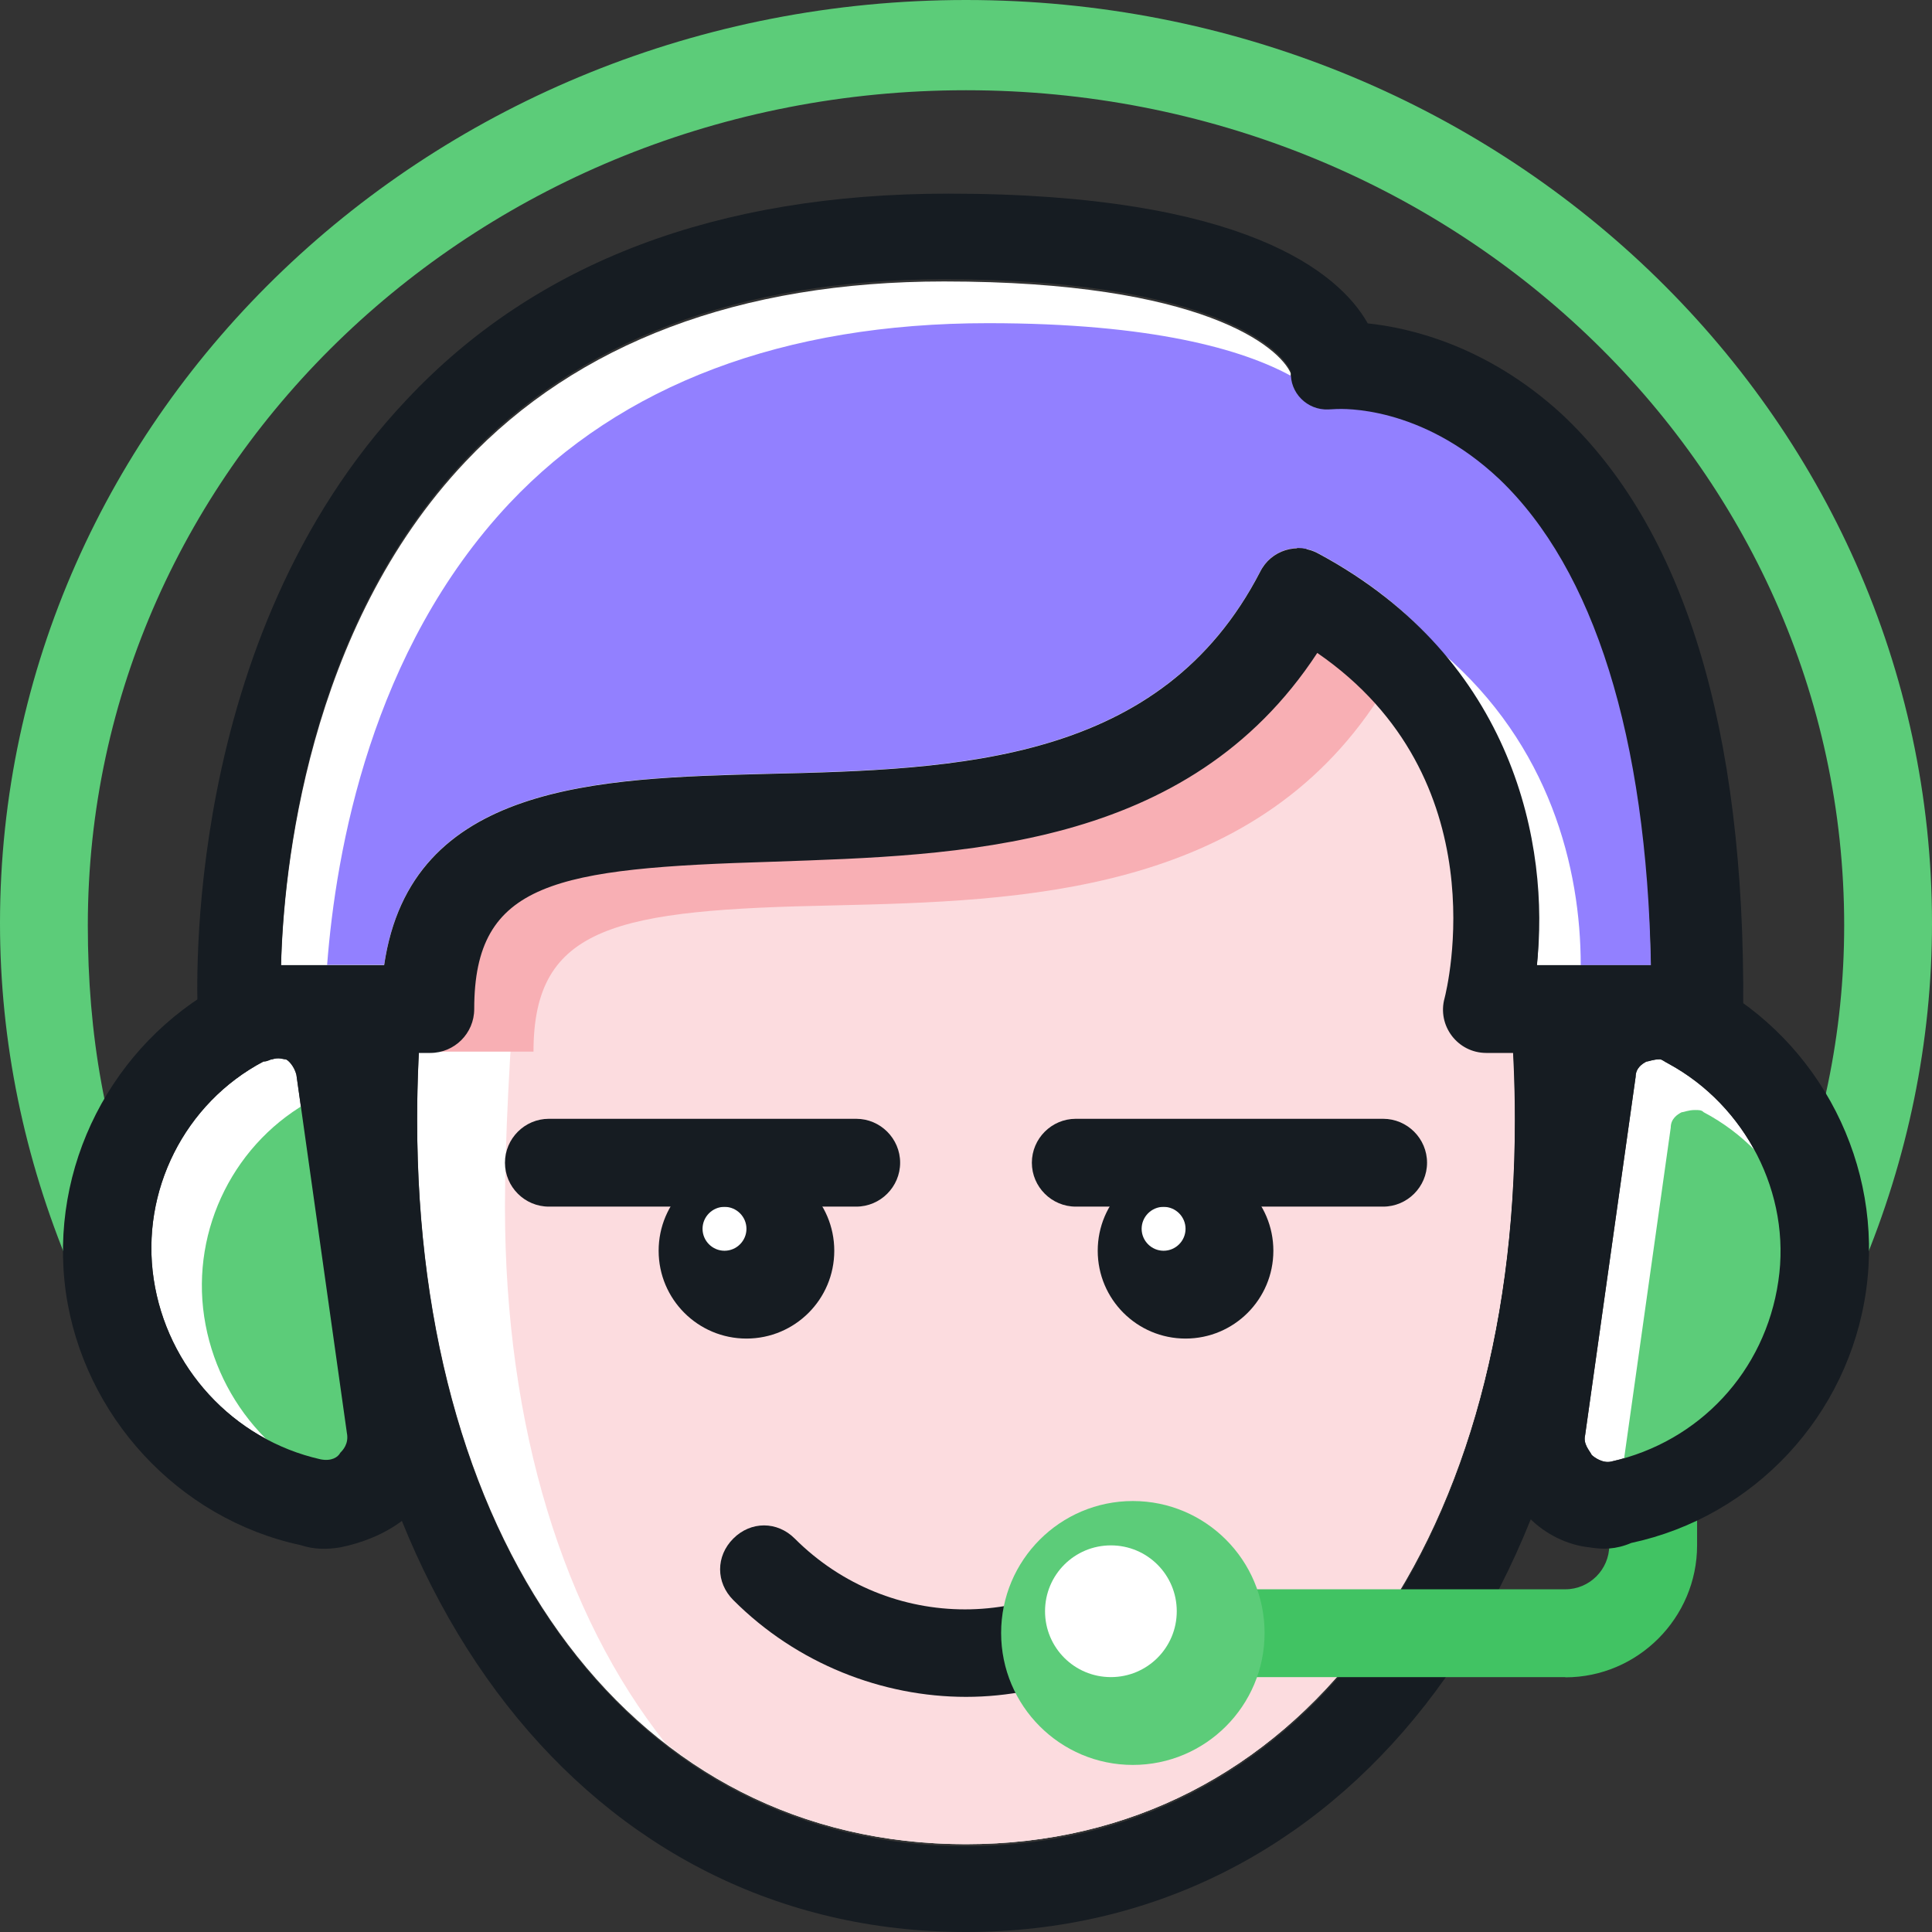
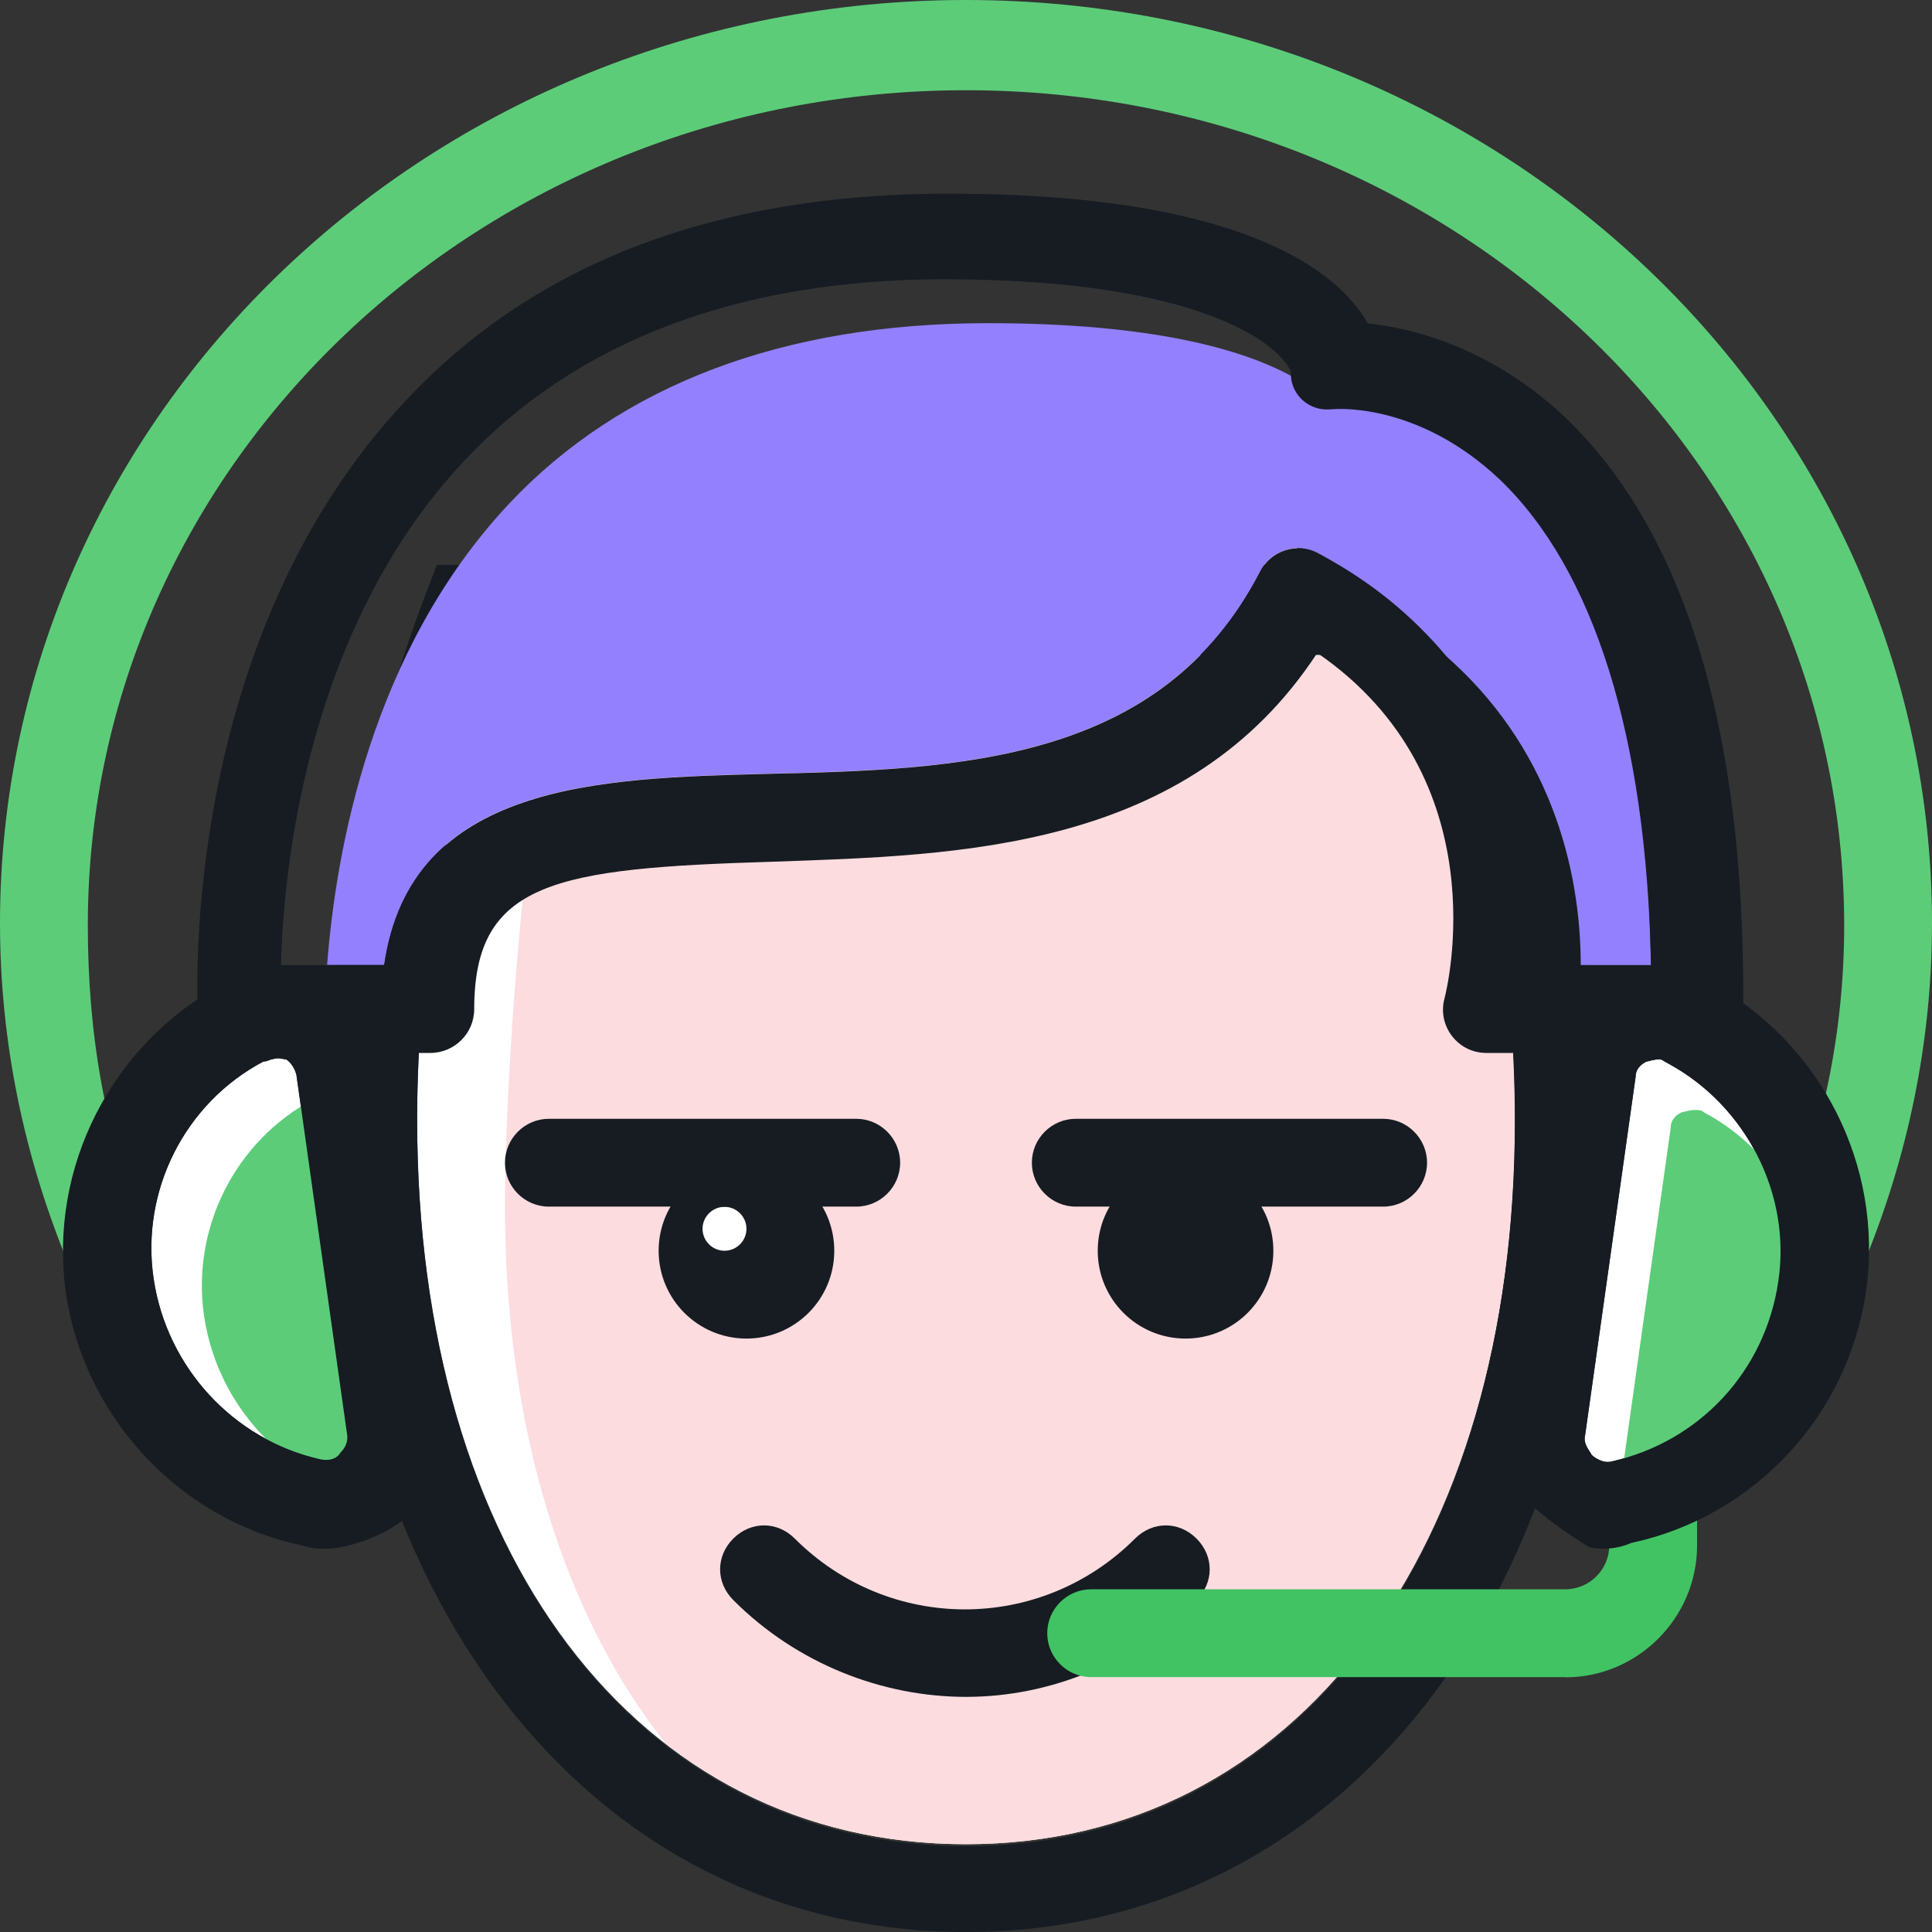
<svg xmlns="http://www.w3.org/2000/svg" width="88" height="88" viewBox="0 0 88 88" fill="none">
  <rect x="0" y="0" width="88" height="88" fill="#333333" stroke="none" />
  <g clip-path="url(#clip0_1_1910)">
    <path d="M12.4 48.25C12.3 48.25 12.2 48.35 12 48.35C8.4 50.25 6.4 54.26 7 58.26C7.6 62.26 10.6 65.57 14.6 66.47C15.1 66.57 15.4 66.37 15.5 66.17C15.6 66.07 15.9 65.77 15.8 65.27L13.5 48.95C13.4 48.55 13.1 48.25 13 48.25C12.9 48.25 12.7 48.15 12.4 48.25Z" fill="white" />
    <path d="M75.6 48.25C75.3 48.25 75.1 48.35 75 48.35C74.8 48.45 74.5 48.65 74.5 49.05L72.2 65.37C72.1 65.77 72.4 66.07 72.5 66.27C72.6 66.37 73 66.67 73.4 66.57C77.4 65.67 80.4 62.47 81 58.36C81.6 54.36 79.5 50.35 76 48.45C75.8 48.35 75.7 48.25 75.6 48.25Z" fill="white" />
    <path d="M5 58.97C4.2 58.97 3.5 58.47 3.2 57.77C1.1 52.76 0 47.46 0 42.05C0 18.82 19.7 0 44 0C68.3 0 88 18.82 88 42.05C88 47.46 86.9 52.76 84.8 57.77C84.4 58.77 83.2 59.27 82.2 58.87C81.2 58.47 80.7 57.27 81.1 56.27C83 51.76 84 47.06 84 42.15C84 21.13 66.1 4.11 44 4.11C21.9 4.11 4 21.12 4 42.15C4 47.06 4.77 51.76 6.67 56.27C7.07 57.27 6.9 58.47 5.8 58.87C5.5 58.87 5.3 58.97 5 58.97Z" fill="#5CCC79" />
    <path d="M44 84C59 84 69 70.68 69 50.96C69 43.85 67.7 36.54 65.3 29.74H22.7C20.3 36.55 19 43.76 19 50.96C19 70.78 29 84 44 84Z" fill="white" />
    <path d="M60.1 25.83L58.3 24.33L26.7 24.83C26.6 25.13 26.5 25.53 26.4 25.83H60.1Z" fill="#FCDCDF" />
    <path d="M23 54.96C23 65.07 25.7 73.58 30.3 79.39C34.1 82.39 38.8 84 44 84C59 84 69 70.68 69 50.96C69 44.05 67.8 37.04 65.5 30.54L64.7 29.84H25.4C23.8 37.65 23 49.26 23 54.97V54.96Z" fill="#FCDCDF" />
    <path d="M44 88C26.9 88 15 72.78 15 50.96C15 42.85 16.5 34.64 19.4 27.03L19.9 25.73H68.1L68.6 27.03C71.5 34.64 73 42.85 73 50.96C73 72.78 61.1 88 44 88ZM22.7 29.83C20.3 36.64 19 43.85 19 51.05C19 70.77 29 84.09 44 84.09C59 84.09 69 70.77 69 51.05C69 43.94 67.7 36.63 65.3 29.83H22.7Z" fill="#161C22" />
    <path d="M14.7 49.96C14.6 49.96 14.5 50.06 14.3 50.06C10.7 51.96 8.7 55.97 9.3 59.97C9.9 63.97 12.9 67.28 16.9 68.18C17.4 68.28 17.7 68.08 17.8 67.88C17.9 67.78 18.2 67.48 18.1 66.98L15.8 50.66C15.7 50.26 15.4 49.96 15.3 49.96C15.2 49.96 15 49.86 14.7 49.96Z" fill="#5CCC79" />
    <path d="M12.4 48.25C12.3 48.25 12.2 48.35 12 48.35C8.4 50.25 6.4 54.26 7 58.26C7.6 62.26 10.6 65.57 14.6 66.47C15.1 66.57 15.4 66.37 15.5 66.17C15.6 66.07 15.9 65.77 15.8 65.27L13.5 48.95C13.4 48.55 13.1 48.25 13 48.25C12.9 48.25 12.7 48.15 12.4 48.25ZM15.5 70.48C14.9 70.58 14.3 70.58 13.7 70.38C8.1 69.18 3.8 64.47 3 58.87C2.2 53.16 5.1 47.56 10.1 44.85C11.6 44.05 13.3 44.05 14.8 44.75C16.3 45.45 17.3 46.85 17.5 48.55L19.8 64.87C20 66.47 19.4 68.07 18.3 69.28C17.5 69.88 16.5 70.28 15.5 70.48Z" fill="#161C22" />
    <path d="M77.6 50.66C77.5 50.56 77.4 50.56 77.2 50.56C76.9 50.56 76.7 50.66 76.6 50.66C76.4 50.76 76.1 50.96 76.1 51.36L73.8 67.68C73.7 68.08 74 68.38 74.1 68.58C74.2 68.68 74.6 68.98 75 68.88C79 67.98 82 64.78 82.6 60.67C83.2 56.57 81.2 52.56 77.6 50.66Z" fill="#5CCC79" />
    <path d="M44 77.29C40.2 77.29 36.3 75.79 33.4 72.88C32.6 72.08 32.6 70.88 33.4 70.08C34.2 69.28 35.4 69.28 36.2 70.08C40.5 74.38 47.4 74.38 51.7 70.08C52.5 69.28 53.7 69.28 54.5 70.08C55.3 70.88 55.3 72.08 54.5 72.88C51.6 75.78 47.8 77.29 44 77.29Z" fill="#161C22" />
    <path d="M71.3 76.39H49.7C48.6 76.39 47.7 75.49 47.7 74.39C47.7 73.29 48.6 72.39 49.7 72.39H71.3C72.4 72.39 73.3 71.49 73.3 70.39V68.99C73.3 67.89 74.2 66.99 75.3 66.99C76.4 66.99 77.3 67.89 77.3 68.99V70.39C77.3 73.69 74.6 76.4 71.3 76.4V76.39Z" fill="#41C363" />
-     <path d="M75.6 48.25C75.3 48.25 75.1 48.35 75 48.35C74.8 48.45 74.5 48.65 74.5 49.05L72.2 65.37C72.1 65.77 72.4 66.07 72.5 66.27C72.6 66.37 73 66.67 73.4 66.57C77.4 65.67 80.4 62.47 81 58.36C81.6 54.36 79.5 50.35 76 48.45C75.8 48.35 75.7 48.25 75.6 48.25ZM72.4 70.48C71.4 70.38 70.4 69.88 69.7 69.18C68.5 68.08 67.9 66.48 68.2 64.77L70.5 48.45C70.7 46.85 71.7 45.45 73.2 44.65C74.7 43.95 76.4 43.95 77.9 44.75C82.9 47.45 85.8 53.06 85 58.77C84.2 64.48 79.9 69.08 74.3 70.28C73.6 70.58 73 70.58 72.4 70.48Z" fill="#161C22" />
-     <path d="M60.9 18.72L58.7 18.82L58.8 17.02C58.3 15.82 54.8 12.82 43 12.82C33.7 12.82 26.3 15.62 21.2 21.03C14 28.64 12.9 39.65 12.8 44.06H17.5C18.7 35.75 27.3 35.55 34.9 35.35C43.7 35.15 52.9 34.85 57.4 26.14L58.3 24.34L60.1 25.34C69 30.15 70.5 38.66 70 44.06H75.2C75 33.65 72.6 26.04 68.3 21.93C64.7 18.53 61.1 18.73 60.9 18.73V18.72Z" fill="white" />
+     <path d="M75.6 48.25C75.3 48.25 75.1 48.35 75 48.35C74.8 48.45 74.5 48.65 74.5 49.05L72.2 65.37C72.1 65.77 72.4 66.07 72.5 66.27C72.6 66.37 73 66.67 73.4 66.57C77.4 65.67 80.4 62.47 81 58.36C81.6 54.36 79.5 50.35 76 48.45C75.8 48.35 75.7 48.25 75.6 48.25ZM72.4 70.48C68.5 68.08 67.9 66.48 68.2 64.77L70.5 48.45C70.7 46.85 71.7 45.45 73.2 44.65C74.7 43.95 76.4 43.95 77.9 44.75C82.9 47.45 85.8 53.06 85 58.77C84.2 64.48 79.9 69.08 74.3 70.28C73.6 70.58 73 70.58 72.4 70.48Z" fill="#161C22" />
    <path d="M63.8 18.02C63.8 17.92 58.8 17.12 58.8 17.12C56.6 15.92 52.5 14.72 45 14.72C35.7 14.72 28.3 17.52 23.2 22.93C16.9 29.64 15.3 38.75 14.9 43.95H17.5C18.7 35.64 27.3 35.44 34.9 35.24C43.7 35.04 52.9 34.74 57.4 26.03C57.89 25.05 59.1 24.67 60.06 25.21L60.1 25.23C62.5 26.53 64.3 28.03 65.7 29.74C70.6 33.94 72 39.55 72 43.96H75.2C75 34.55 74 27.44 70.5 23.14C67.2 20.54 63.8 18.03 63.8 18.03V18.02Z" fill="#9280FF" />
-     <path d="M61.3 26.33L60.4 28.12C55.9 36.77 46.8 36.97 37.9 37.26C30.3 37.46 21.7 37.66 20.5 45.91H17.7V47.9H24.3C24.3 42.14 28.1 41.44 38 41.24C46.5 41.04 57 40.74 62.8 31.8V27.13L61.3 26.33Z" fill="#F8AFB4" />
    <path d="M79.3 47.96H67.7C66.39 47.96 65.45 46.71 65.8 45.46C65.9 45.06 68.3 35.45 60 29.74C54.1 38.75 43.7 38.95 35.2 39.25C25.3 39.55 21.6 40.15 21.6 45.96C21.6 47.07 20.7 47.96 19.6 47.96H9.1L9 46.06C9 45.36 8.2 29.14 18.5 18.23C24.4 11.92 32.7 8.82 43.2 8.82C56.7 8.82 61 12.42 62.3 14.73C64.2 14.93 67.7 15.73 71.1 18.83C76.7 24.04 79.5 33.15 79.4 45.96L79.3 47.96ZM70 43.96H75.2C75 33.55 72.6 25.94 68.3 21.83C64.7 18.43 61.1 18.63 60.9 18.63L60.5 18.65C59.54 18.69 58.74 17.89 58.8 16.93C58.3 15.73 54.8 12.72 43 12.72C33.7 12.72 26.3 15.52 21.2 20.93C14 28.54 12.9 39.55 12.8 43.96H17.5C18.7 35.65 27.3 35.45 34.9 35.25C43.7 35.05 52.9 34.75 57.4 26.04C57.89 25.06 59.1 24.68 60.06 25.22L60.1 25.24C69 30.05 70.6 38.56 70 43.96Z" fill="#161C22" />
    <path d="M34 60.97C36.21 60.97 38 59.18 38 56.97C38 54.76 36.21 52.97 34 52.97C31.79 52.97 30 54.76 30 56.97C30 59.18 31.79 60.97 34 60.97Z" fill="#161C22" />
    <path d="M54 60.97C56.21 60.97 58 59.18 58 56.97C58 54.76 56.21 52.97 54 52.97C51.79 52.97 50 54.76 50 56.97C50 59.18 51.79 60.97 54 60.97Z" fill="#161C22" />
-     <path d="M53 56.97C53.55 56.97 54 56.52 54 55.97C54 55.42 53.55 54.97 53 54.97C52.45 54.97 52 55.42 52 55.97C52 56.52 52.45 56.97 53 56.97Z" fill="white" />
    <path d="M33 56.97C33.55 56.97 34 56.52 34 55.97C34 55.42 33.55 54.97 33 54.97C32.45 54.97 32 55.42 32 55.97C32 56.52 32.45 56.97 33 56.97Z" fill="white" />
    <path d="M63 54.96H49C47.9 54.96 47 54.06 47 52.96C47 51.86 47.9 50.96 49 50.96H63C64.1 50.96 65 51.86 65 52.96C65 54.06 64.1 54.96 63 54.96Z" fill="#161C22" />
    <path d="M39 54.96H25C23.9 54.96 23 54.06 23 52.96C23 51.86 23.9 50.96 25 50.96H39C40.1 50.96 41 51.86 41 52.96C41 54.06 40.1 54.96 39 54.96Z" fill="#161C22" />
-     <path d="M51.6 80.39C54.91 80.39 57.6 77.7 57.6 74.38C57.6 71.06 54.91 68.37 51.6 68.37C48.29 68.37 45.6 71.06 45.6 74.38C45.6 77.7 48.29 80.39 51.6 80.39Z" fill="#5CCC79" />
-     <path d="M50.6 76.39C52.26 76.39 53.6 75.05 53.6 73.39C53.6 71.73 52.26 70.39 50.6 70.39C48.94 70.39 47.6 71.73 47.6 73.39C47.6 75.05 48.94 76.39 50.6 76.39Z" fill="white" />
  </g>
  <defs>
    <clipPath id="clip0_1_1910">
      <rect width="88" height="88" fill="white" />
    </clipPath>
  </defs>
</svg>